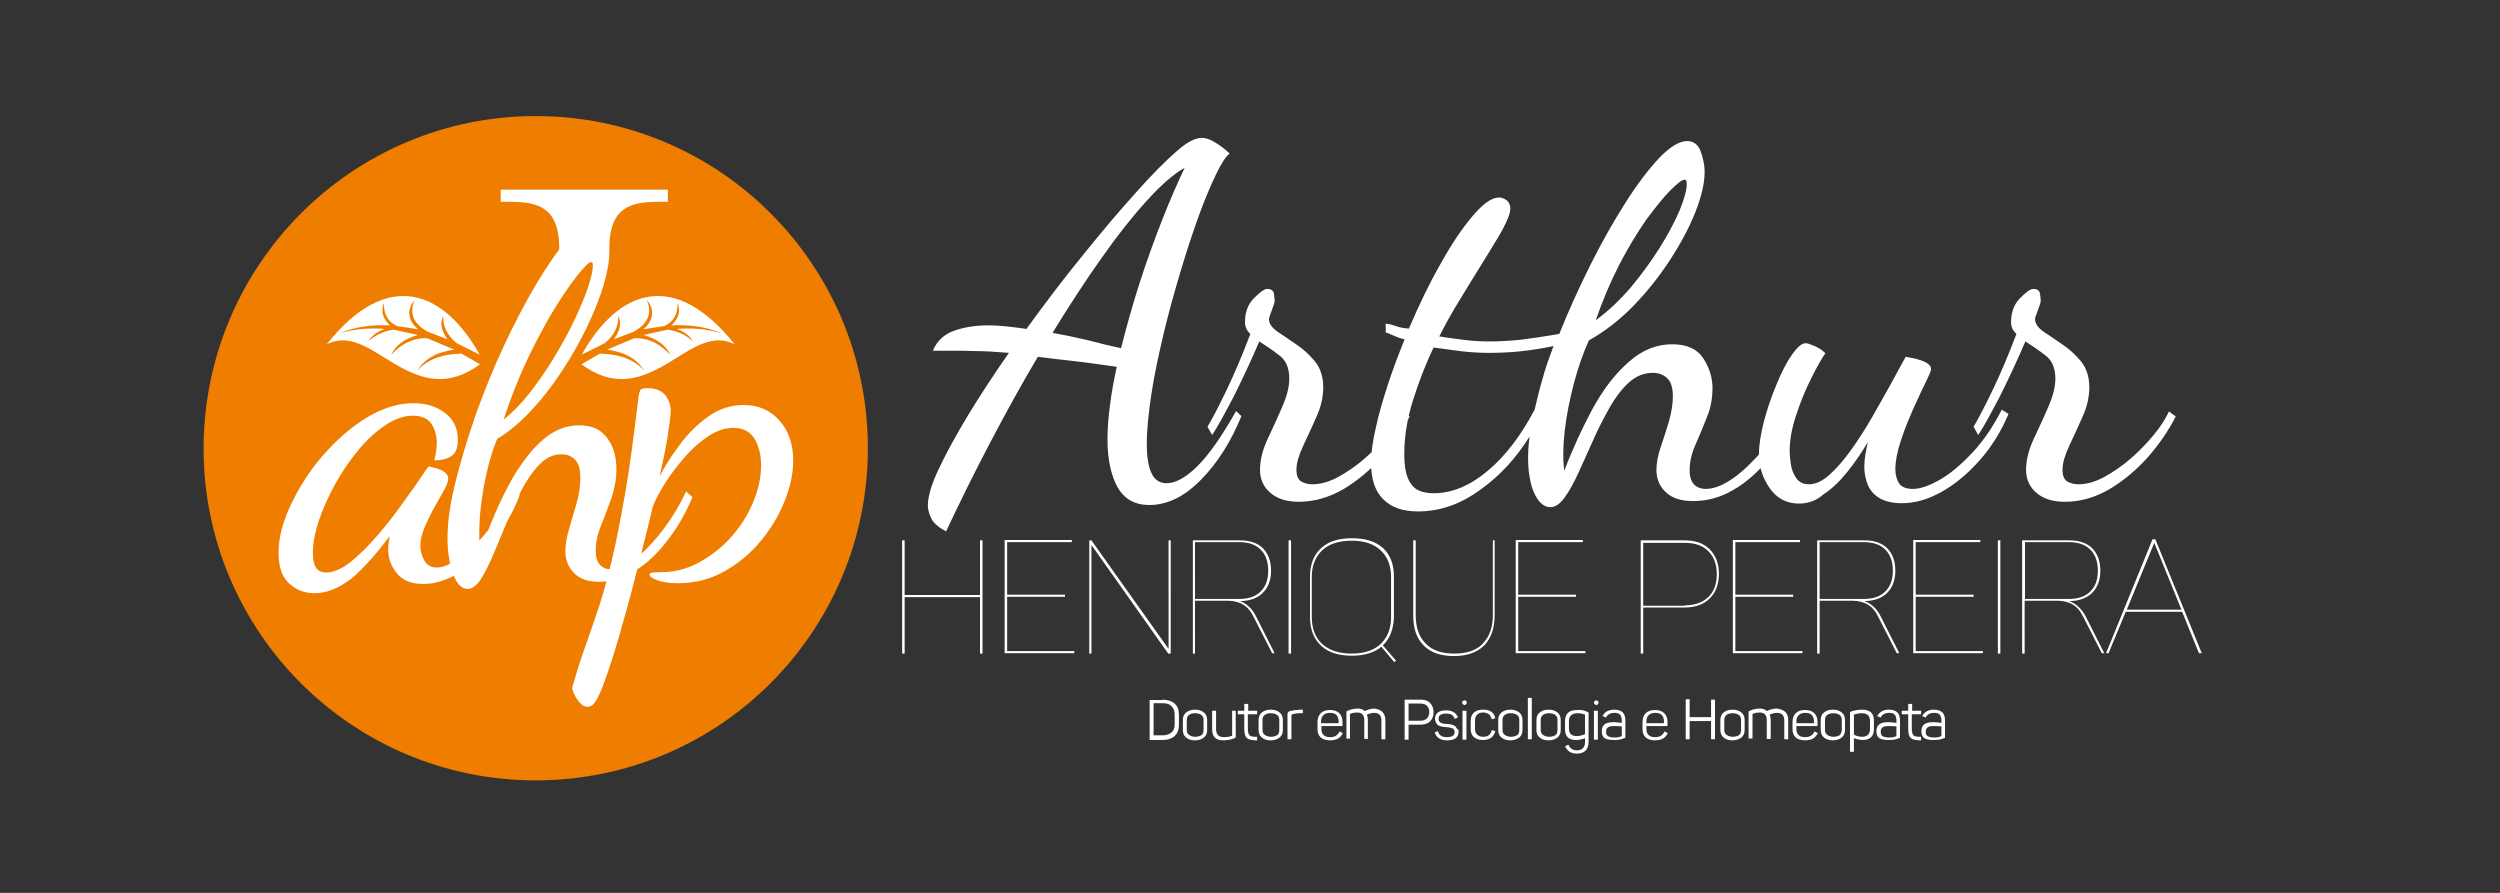
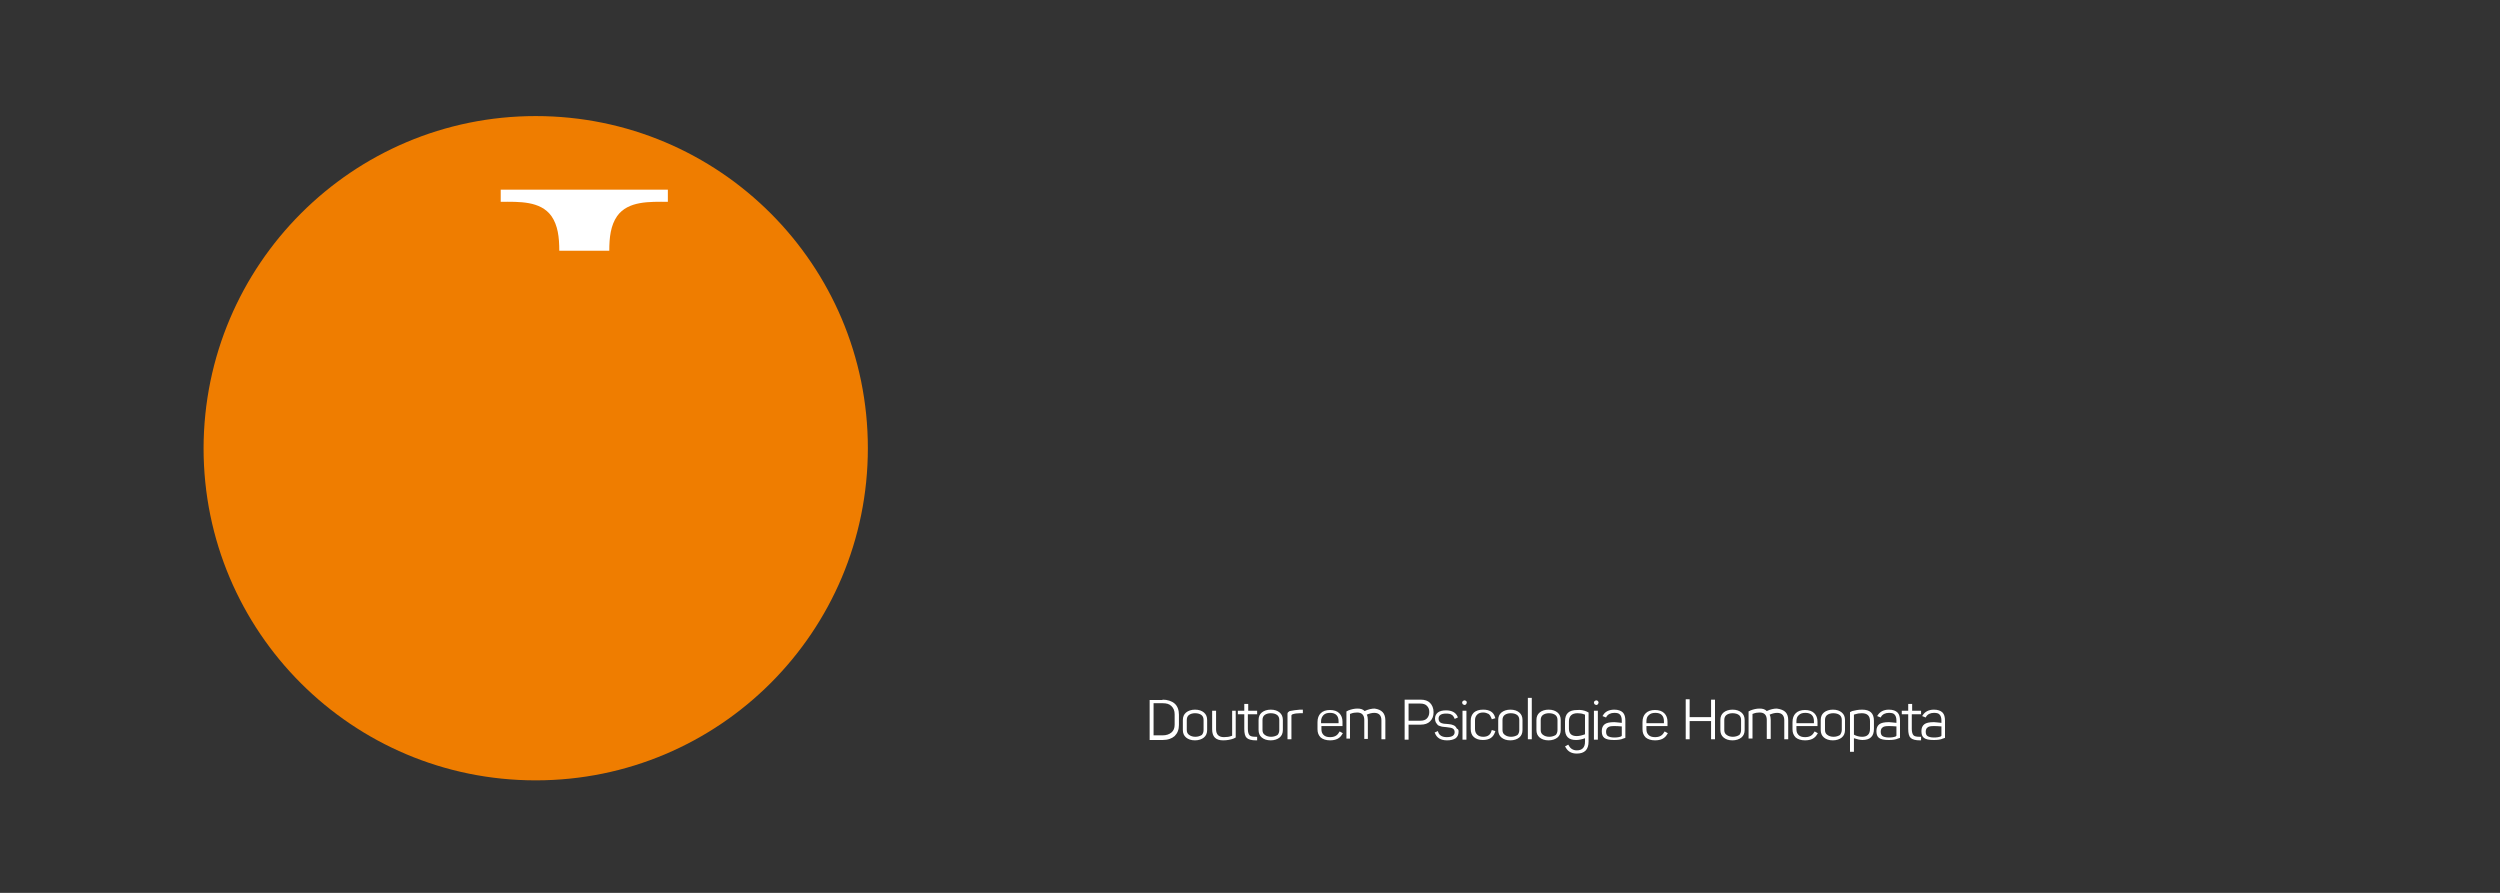
<svg xmlns="http://www.w3.org/2000/svg" version="1.1" id="Camada_1" x="0px" y="0px" viewBox="0 0 700 250" style="enable-background:new 0 0 700 250;" xml:space="preserve">
  <rect x="0" y="0" width="700" height="250" fill="#333333" stroke="none" />
  <style type="text/css">
	.st0{fill-rule:evenodd;clip-rule:evenodd;fill:#EF7D00;}
	.st1{fill:#FFFFFF;}
	.st2{fill-rule:evenodd;clip-rule:evenodd;fill:#FFFFFF;}
	.st3{fill:#616160;}
</style>
  <path class="st0" d="M150,32.5c51.4,0,93,41.6,93,93c0,51.4-41.6,93-93,93c-51.4,0-93-41.6-93-93C57.1,74.1,98.7,32.5,150,32.5  L150,32.5z" />
-   <path class="st1" d="M88.1,166.1c-2.8,0-5.2-0.9-7.2-2.8c-2-1.9-2.9-4.7-2.9-8.5c0-3.3,0.7-6.8,2.2-10.6c1.5-3.8,3.5-7.5,6-11.2  c2.5-3.7,5.4-7,8.7-10.1c3.2-3,6.6-5.5,10.2-7.3c3.6-1.8,7.2-2.7,10.7-2.7c3.5,0,6.5,0.9,8.9,2.8c2.4,1.9,3.5,4.3,3.5,7.4  c0,2.3-0.6,3.8-1.8,4.6c-1.2,0.8-2.8,1.2-4.8,1.2c0.2-0.7,0.3-1.5,0.5-2.4c0.1-0.9,0.2-1.7,0.2-2.4c0-2.1-0.5-3.9-1.5-5.4  c-1-1.5-2.7-2.3-5.2-2.3c-2.5,0-5.1,0.9-7.8,2.7c-2.6,1.8-5.2,4.1-7.6,7.1c-2.5,3-4.6,6.2-6.5,9.6c-1.9,3.5-3.4,6.9-4.5,10.2  c-1.1,3.4-1.6,6.4-1.6,9c0,3.5,1.2,5.3,3.7,5.3c2.1,0,4.4-1,6.8-2.9c2.5-2,5-4.5,7.6-7.5c2.6-3,5.1-6.2,7.4-9.5  c2.4-3.3,4.5-6.3,6.3-9c0.4-0.5,0.6-0.8,0.7-0.8c0.5,0.1,1.3,0.3,2.1,0.5c0.9,0.3,1.6,0.6,2.3,1.1c0.6,0.5,1,1,1,1.8  c0,0.8-0.4,1.9-1.2,3.3c-0.8,1.4-1.7,3-2.7,4.8c-1,1.8-1.9,3.7-2.7,5.5c-0.8,1.9-1.2,3.6-1.2,5.3c0,1.4,0.4,2.7,1.1,4  c0.7,1.3,1.9,2,3.5,2c2.5,0,5.7-1.8,9.7-5.4c4-3.6,8-9,12.1-16.2l1.4,1.4c-1.9,4.9-4.4,9.2-7.4,13c-3,3.7-6.2,6.6-9.6,8.7  c-3.4,2.1-6.8,3.1-10,3.1c-3.4,0-5.8-1-7.4-3c-1.6-2-2.4-4.2-2.4-6.5c0-0.5,0-1.2,0.1-1.8c0.1-0.7,0.2-1.4,0.3-2.1  c-3.9,5.3-7.5,9.2-10.7,11.9C94.7,164.8,91.4,166.1,88.1,166.1L88.1,166.1z M130.9,164.9c-1.7,0-3.1-1.5-4.1-4.4  c-1-2.9-1.5-6.2-1.5-9.8c0-4.4,0.7-9.5,2.2-15.6c1.5-6,3.4-12.3,5.7-19c2.4-6.6,5-13.1,8-19.5c3-6.4,6-12.1,9.1-17.3  c3.1-5.2,6-9.3,8.7-12.4c2.7-3.1,5.1-4.6,7.1-4.6c1.6,0,2.8,1,3.5,2.9c0.7,2,1,3.8,1,5.7c0,2.5-0.6,5.6-1.7,9.3  c-1.1,3.6-2.7,7.5-4.7,11.7c-2,4.1-4.3,8.2-7,12.2c-2.6,4-5.5,7.7-8.6,11c-3.1,3.3-6.2,5.9-9.4,7.8c-1.1,2.6-2,5.6-2.8,8.9  c-0.8,3.3-1.3,6.5-1.7,9.6c-0.4,3.1-0.5,5.9-0.5,8.4c0,1,0,1.9,0.1,2.6c0,0.7,0.1,1.4,0.2,2c1.3-3.7,2.7-7.3,4.2-10.8  c1.5-3.5,3.1-6.7,4.8-9.7c1.7-3,3.6-5.5,5.5-7.8c2-2.2,4-4,6.2-5.2c2.2-1.2,4.5-1.8,7-1.8c2.5,0,4.6,0.6,6.1,1.8  c1.5,1.2,2.6,2.8,3.3,4.6c0.7,1.9,1,3.8,1,5.8c0,2.8-0.5,5.5-1.4,8.2c-1,2.6-1.9,5.2-2.9,7.6c-1,2.5-1.5,4.8-1.5,7.1  c0,1.8,0.4,3.1,1.2,4c0.8,0.8,1.8,1.2,2.9,1.2c2.1,0,4.4-1,7-3c2.6-2,5.2-4.7,7.7-8c2.5-3.3,4.7-6.9,6.5-10.8l1.8,1.6  c-1.9,4.5-4.2,8.5-7,12.1c-2.7,3.6-5.7,6.4-9,8.5c-3.3,2.1-6.7,3.1-10.2,3.1c-3.1,0-5.4-0.8-7-2.5c-1.6-1.6-2.4-3.7-2.4-6.1  c0-1.9,0.4-4,1.1-6.4c0.7-2.4,1.4-4.8,2.1-7.2c0.7-2.5,1-4.8,1-7c0-2.4-0.5-4-1.5-5c-1-1-2.2-1.5-3.7-1.5c-2.3,0-4.3,0.9-6.1,2.7  c-1.8,1.8-3.5,4.2-5,7c-1.5,2.9-2.9,5.9-4.2,9.1c-1.3,3.2-2.6,6.2-3.8,9.1c-1.2,2.9-2.4,5.2-3.5,7  C133.4,164,132.2,164.9,130.9,164.9L130.9,164.9z M141,117.5c2.5-2,5-4.5,7.4-7.6c2.4-3.1,4.7-6.4,6.8-9.9c2.1-3.5,4-6.9,5.6-10.3  c1.6-3.4,2.9-6.4,3.8-9.1c0.9-2.7,1.4-4.8,1.4-6.1c0-0.5,0-0.8-0.1-0.9c-0.1-0.1-0.2-0.2-0.4-0.2c-0.6,0-1.9,1.3-3.9,3.8  c-2,2.5-4.2,5.8-6.8,10c-2.5,4.2-5,8.9-7.5,14.2C144.9,106.6,142.8,112,141,117.5L141,117.5z M164.4,197.9c-0.7,0-1.4-0.4-2.1-1.2  c-0.7-0.8-1.2-1.6-1.6-2.5c-0.4-0.9-0.5-1.4-0.5-1.6c1.3-4.5,2.5-8.4,3.8-11.9c1.2-3.5,2.5-7.1,3.7-10.8s2.4-8,3.6-13  c1.2-5,2.4-11.1,3.7-18.5c1.3-7.4,2.5-16.5,3.8-27.4c0.1-0.8,0.3-1.4,0.5-1.8c0.3-0.4,1-0.5,2-0.5c2.4,0,4,0.7,5,2  c1,1.3,1.5,2.8,1.5,4.3c0,1.3-0.3,3.5-0.8,6.8c-0.5,3.3-1.3,7.1-2.3,11.6c1.5-3,3.5-6,5.8-9.1c2.3-3.1,5-5.7,8-7.8  c3-2.1,6.3-3.1,9.8-3.1c4,0,7.3,1.4,9.9,4.3c2.6,2.9,3.9,6.6,3.9,11.3c0,3.5-0.8,7.3-2.4,11.3c-1.6,4-3.8,7.7-6.7,11.2  c-2.9,3.5-6.3,6.3-10.2,8.5c-3.9,2.2-8.2,3.3-13,3.3c-2.4,0-4.3-0.3-5.7-0.8c-1.5-0.5-2.2-1.1-2.2-1.6c0-0.4,0.3-0.6,1-0.6  c0.7,0,1.5-0.1,2.4-0.1c3.6,0,7.1-0.9,10.4-2.7c3.3-1.8,6.3-4.1,8.9-7c2.6-2.9,4.7-6.1,6.2-9.7c1.5-3.5,2.3-7,2.3-10.5  c0-2.9-0.6-5.4-1.8-7.4c-1.2-2-3.2-3.1-5.9-3.1c-2.4,0-4.7,0.8-7,2.3c-2.3,1.5-4.5,3.4-6.5,5.7c-2,2.3-3.9,4.7-5.5,7.2  c-1.6,2.5-2.8,4.8-3.6,6.8c-1.6,6.8-3.3,13.4-4.9,19.7c-1.6,6.3-3.2,12-4.7,17.2c-1.5,5.1-2.9,9.3-4.1,12.6c-1.2,3.3-2.3,5.3-3.1,6  C165.6,197.7,165,197.9,164.4,197.9L164.4,197.9z" />
-   <path class="st2" d="M205.7,96.4c-7.2-3.6-13.4,2.5-20.8,6.5c-6.4,3.4-13.4,5.5-22.1-0.9l5.2-3c4.5,0.2,8.9,1,12.4,4.8  c-2.4-3.8-6.1-5.3-10.4-5.9l7.6-3.2c3.2-0.1,6.6,0.9,10.1,4.7c-1.3-2.9-4-4.6-7.5-5.6l6.8-1.5c2.5,0.4,4.9,1.3,7.1,3.3  c-1-1.7-2.7-2.8-4.6-3.5c4-0.3,8.1-0.1,12.5,1.2c-4.7-2-9.3-2.4-14-2.2c1.9-1.8,2.7-3.8,1.7-6.3c0.1,2.9-0.9,5.2-3.7,6.5l-5.9,0.9  c3.2-2.6,3.1-5.8,1-8.2c1.5,3.5,0.6,6.5-3.7,8.9l-5.5,2.1c1.9-2.6,2.1-4.8,1.2-6.5c0.1,3-1.2,5.5-3.8,7.6l-6.4,3.2  C172.7,81.7,188.4,74.7,205.7,96.4L205.7,96.4z" />
-   <path class="st2" d="M91.5,96.4c7.2-3.6,13.4,2.5,20.8,6.5c6.4,3.4,13.4,5.5,22.1-0.9l-5.2-3c-4.5,0.2-8.9,1-12.4,4.8  c2.4-3.8,6.1-5.3,10.4-5.9l-7.6-3.2c-3.2-0.1-6.6,0.9-10.1,4.7c1.3-2.9,4-4.6,7.5-5.6l-6.8-1.5c-2.5,0.4-4.9,1.3-7.1,3.3  c1-1.7,2.7-2.8,4.6-3.5c-4-0.3-8.1-0.1-12.5,1.2c4.7-2,9.3-2.4,14-2.2c-1.9-1.8-2.7-3.8-1.7-6.3c-0.1,2.9,0.9,5.2,3.7,6.5l5.9,0.9  c-3.2-2.6-3.1-5.8-1-8.2c-1.5,3.5-0.6,6.5,3.7,8.9l5.5,2.1c-1.9-2.6-2.1-4.8-1.2-6.5c-0.1,3,1.2,5.5,3.8,7.6l6.4,3.2  C124.5,81.7,108.7,74.7,91.5,96.4L91.5,96.4z" />
  <path class="st2" d="M170.6,70.2c0-3.8,0.4-7.1,2.2-9.7c3.1-4.3,9.1-4,14.2-4v-3.4h-22h-2.8h-22v3.4c5.1,0,11.1-0.3,14.2,4  c1.8,2.6,2.2,5.9,2.2,9.7H170.6L170.6,70.2z" />
-   <path class="st1" d="M264.9,148.8c-2.2-1.2-3.6-2.4-4.2-3.8c-0.6-1.3-0.9-2.4-0.9-3.4c0-2.6,1-6,3.1-10.4s4.8-9.4,8.2-15  c3.4-5.6,7.2-11.4,11.4-17.4c-3.7-0.3-6.8-0.5-9.4-0.5c-2.6-0.1-4.8-0.1-6.7-0.1h-5.2c1.1-2.6,3-4.5,5.7-5.5c2.7-1,6-1.6,9.8-1.6  c1.7,0,3.4,0.1,5.2,0.3c1.8,0.2,3.6,0.4,5.5,0.7c5.1-7,10.2-13.8,15.6-20.4c5.3-6.6,10.3-12.5,14.9-17.6c4.6-5.2,8.5-9.1,11.5-11.7  c2.9-2.6,5.3-3.8,7.1-3.8c1.1,0,2.3,0.4,3.6,1.2c1.3,0.8,2.8,1.8,4.2,3.2c-1,0.7-2.3,2.7-3.8,5.8c-1.5,3.1-3.2,7.1-4.9,11.8  c-1.7,4.7-3.4,9.9-5.1,15.6c-1.7,5.7-3.3,11.4-4.7,17.3c-1.4,5.9-2.6,11.5-3.4,16.8c-0.8,5.3-1.3,9.9-1.3,14c0,3.5,0.4,6.2,1.3,8.1  c0.8,1.9,2.3,2.9,4.2,2.9c2.6,0,5.5-1.6,8.8-4.9c3.3-3.3,6.8-8.4,10.7-15.3l1.5,1.4c-3,7.3-6.8,13.3-11.4,17.9  c-4.6,4.7-9.4,7-14.4,7c-4.1,0-7-1.7-8.9-5c-1.8-3.3-2.8-7.8-2.8-13.3c0-2.9,0.2-6.1,0.7-9.6c0.4-3.5,1.1-7.1,1.9-10.8  c-4.4-0.6-8.4-1.2-12-1.6c-3.6-0.4-7-0.8-10.1-1.2c-4.7,7.9-9.2,16.1-13.6,24.5C272.8,132.4,268.7,140.7,264.9,148.8L264.9,148.8z   M313.9,97.5c1.5-6,3.2-12.1,5.2-18.3c2-6.2,4.1-12,6.3-17.6c2.2-5.6,4.3-10.4,6.3-14.6c-3.1,1.7-6.6,4.8-10.6,9.2  c-4,4.4-8.3,9.8-12.7,16.1c-4.5,6.3-9,13.3-13.7,20.9c3.4,0.6,6.7,1.3,10.1,2.1C308.1,96.2,311.1,96.9,313.9,97.5L313.9,97.5z   M363.7,140.5c-3.4,0-6-0.8-8-2.5c-1.9-1.6-2.9-3.8-2.9-6.4c0-2.7,0.7-5.6,2.1-8.6c1.4-3,2.8-6,4.1-9c1.3-3,2-5.6,2-8  c0-2.9-0.9-5.1-2.8-6.5c-1.8-1.4-3.7-2.7-5.6-3.9c-2.3,5.4-4.7,10.5-7.1,15.3c-2.5,4.8-4.5,8.5-6.1,10.9l-1.3-2.3  c1.4-2.4,3.2-5.8,5.4-10.4c2.2-4.6,4.4-9.8,6.6-15.6c-1-0.9-1.5-2-1.5-3.3c0-2.7,0.8-5,2.5-6.7c1.7-1.7,2.9-2.6,3.7-2.6  c1.1,0,1.7,0.4,1.9,1.3c0.1,0.9,0.2,1.5,0.2,2c0,0.5-0.3,1.3-0.8,2.7c-0.5,1.3-0.8,2.1-0.8,2.4c0,1.3,0.8,2.4,2.3,3.5  c1.5,1,3.3,2.2,5.3,3.6c2,1.3,3.7,2.9,5.3,4.8c1.5,1.9,2.3,4.3,2.3,7.2c0,2.7-0.6,5.5-1.9,8.3c-1.2,2.8-2.5,5.5-3.7,8.1  c-1.2,2.6-1.9,4.8-1.9,6.7c0,1.6,0.4,2.7,1.3,3.3c0.9,0.5,1.9,0.8,3.1,0.8c2.4,0,4.8-0.7,7.4-2.1c2.5-1.4,5-3.1,7.4-5.2  c2.4-2.1,4.5-4.3,6.4-6.6c1.9-2.3,3.3-4.5,4.2-6.5l1.9,1.4c-1.9,3.8-4.5,7.6-7.7,11.3c-3.3,3.7-6.9,6.7-10.9,9.1  C372.1,139.3,367.9,140.5,363.7,140.5L363.7,140.5z M397.1,143.2c-4.3,0-7.5-1.1-9.8-3.4c-2.3-2.3-3.4-5.7-3.4-10.1  c0-2.7,0.4-6,1.3-9.8c0.8-3.8,2-7.9,3.4-12.2c1.4-4.3,3-8.5,4.7-12.7c-1-0.2-1.9-0.5-2.8-0.9c-0.9-0.4-1.7-0.8-2.5-1v-2.5  c0.8,0.1,1.7,0.3,2.8,0.7c1.1,0.4,2.3,0.6,3.7,0.7c2.8-6.6,5.7-12.6,8.9-18.2c3.1-5.6,6.1-10,9-13.4c2.9-3.4,5.3-5.1,7.3-5.1  c0.8,0,1.5,0.3,2.2,0.8c0.6,0.5,1,1.3,1,2.3c0,0.9-0.4,2.2-1.2,3.9c-0.8,1.7-1.9,3.7-3.3,5.9c-1.4,2.3-2.9,4.8-4.6,7.5  c-1.7,2.7-3.5,5.7-5.4,8.8c-1.9,3.1-3.7,6.3-5.4,9.7c2.5,0.4,4.9,0.7,7.2,1c2.3,0.3,4.7,0.4,7.2,0.4c2.7,0,5.6-0.2,8.6-0.5  c3.1-0.4,6.6-0.9,10.6-1.6c2.6-6.5,5.5-12.9,8.7-19.3c3.2-6.4,6.5-12.2,9.8-17.4c3.3-5.2,6.5-9.4,9.5-12.6c3-3.1,5.6-4.7,7.8-4.7  c1.8,0,3.1,1,3.8,2.9c0.7,2,1.1,3.9,1.1,5.7c0,3.2-0.9,7-2.6,11.3c-1.7,4.3-4.1,8.8-7.1,13.4c-3,4.6-6.4,8.9-10.3,12.9  c-3.9,4-8.1,7.2-12.4,9.6c-1.6,3.5-3,7.5-4.2,12c-1.2,4.6-2.1,9.1-2.6,13.5c-0.5,4.4-0.5,8.1-0.1,11c2.4-6.3,5.1-12.1,8-17.5  c3-5.4,6.3-9.7,10.1-13c3.7-3.3,7.8-4.9,12.1-4.9c4.1,0,7,1.3,8.7,3.9c1.7,2.6,2.6,5.4,2.6,8.4c0,2.8-0.5,5.6-1.6,8.2  c-1,2.6-2.1,5.2-3.2,7.7c-1.1,2.5-1.6,4.8-1.6,7.1c0,1.8,0.4,3.1,1.3,4c0.8,0.8,1.9,1.2,3.2,1.2c2.3,0,4.8-1,7.7-3  c2.8-2,5.6-4.7,8.4-8c2.8-3.3,5.2-7,7.1-10.9l1.9,1.6c-2.1,4.5-4.6,8.5-7.6,12.1c-3,3.6-6.3,6.5-9.8,8.5c-3.6,2.1-7.3,3.1-11.2,3.1  c-3.4,0-5.9-0.8-7.7-2.5c-1.7-1.6-2.6-3.7-2.6-6.2c0-1.9,0.4-4.1,1.2-6.4c0.8-2.4,1.6-4.8,2.3-7.2c0.7-2.5,1.1-4.8,1.1-7  c0-2.4-0.5-4.1-1.6-5.1c-1.1-1-2.4-1.5-4-1.5c-2.5,0-4.7,0.9-6.7,2.7c-2,1.8-3.8,4.2-5.4,7c-1.6,2.9-3.2,5.9-4.6,9.1  c-1.4,3.2-2.8,6.2-4.1,9.1c-1.3,2.9-2.6,5.2-3.9,7c-1.3,1.8-2.6,2.7-4,2.7c-1.1,0-2.1-0.5-3-1.5c-0.9-1-1.6-2.4-2.2-4.2  c-0.5-1.8-0.9-3.9-1-6.4c-0.1-2.4,0-5,0.4-7.7c-3.8,6.1-8.4,11.1-13.9,15C408.9,141.2,403.1,143.2,397.1,143.2L397.1,143.2z   M401.4,138.1c5.2,0,10.2-2.1,15.2-6.3c5-4.2,9.3-9.9,13.1-17.1c0.7-3,1.4-5.9,2.2-8.6c0.7-2.7,1.8-5.8,3.1-9.2  c-3.4,0.7-6.6,1.2-9.6,1.5c-3,0.3-5.9,0.4-8.7,0.4c-2.8,0-5.4-0.2-7.9-0.5c-2.5-0.3-5-0.7-7.4-1c-2.3,4.8-4.2,9.8-5.8,14.9  c-1.6,5.1-2.4,10.1-2.4,14.9c0,3.9,0.6,6.7,1.9,8.4C396.3,137.3,398.4,138.1,401.4,138.1L401.4,138.1z M446.8,89.7  c3.5-2.6,6.7-5.6,9.8-9.2c3-3.6,5.7-7.3,8.1-11.1c2.4-3.8,4.2-7.3,5.6-10.5c1.3-3.2,2-5.7,2-7.5c0-0.7-0.2-1.1-0.6-1.1  c-0.7,0-2,1-4,3c-2,2-4.2,4.8-6.8,8.3c-2.5,3.6-5,7.7-7.5,12.5C450.9,79,448.7,84.2,446.8,89.7L446.8,89.7z M503.7,141  c-3.4,0-6.1-1.4-8.1-4.2c-2-2.8-3.1-6-3.1-9.6c0-2.6,0.5-5.7,1.4-9.2c0.9-3.5,2.1-6.9,3.5-10.3c1.4-3.4,2.8-6.2,4.3-8.3  c1.5-2.2,2.8-3.3,3.9-3.3c0.5,0,1.3,0.3,2.5,0.8c1.2,0.5,2.2,1.2,3,2c-1.1,1.6-2.4,3.9-4,7.1c-1.6,3.2-3,6.6-4.2,10.3  c-1.2,3.6-1.8,7-1.8,10.1c0,0.7,0.1,1.8,0.3,3.4c0.2,1.5,0.7,2.8,1.5,4c0.8,1.2,2,1.8,3.6,1.8c1.9,0,3.8-0.9,5.8-2.7  c2-1.8,4-4.1,6-6.9c2-2.8,4-5.9,5.9-9.2c1.9-3.3,3.6-6.4,5.3-9.4c1.6-3,3-5.5,4.1-7.5c0.6,0.1,1.5,0.3,2.6,0.5  c1.1,0.3,2.2,0.6,3.1,1.1c0.9,0.5,1.4,1.1,1.4,1.9c0,0.4-0.5,1.6-1.5,3.6c-1,2.1-2.2,4.6-3.5,7.5c-1.3,3-2.5,5.9-3.5,9  c-1,3-1.5,5.7-1.5,7.9c0,1.6,0.4,3,1.1,4c0.7,1,2,1.5,3.8,1.5c2.1,0,4.6-0.9,7.6-2.6c3-1.7,6-4.3,9.1-7.6c3.1-3.3,5.8-7.3,8.2-12  l1.9,1.2c-2.1,4.9-4.8,9.3-8.2,13.1c-3.4,3.8-6.9,6.7-10.7,8.8c-3.8,2.1-7.4,3.1-11,3.1c-2.6,0-4.6-0.5-6.2-1.4  c-1.5-0.9-2.6-2.1-3.3-3.7c-0.6-1.5-1-3.2-1-5.1c0-1.1,0.1-2.2,0.3-3.4c0.2-1.1,0.4-2.3,0.7-3.5c-1.8,3-3.7,5.8-5.8,8.4  c-2.1,2.6-4.3,4.7-6.6,6.2C508.6,140.2,506.2,141,503.7,141L503.7,141z M578.2,140.5c-3.4,0-6-0.8-8-2.5c-1.9-1.6-2.9-3.8-2.9-6.4  c0-2.7,0.7-5.6,2.1-8.6c1.4-3,2.8-6,4.1-9c1.3-3,2-5.6,2-8c0-2.9-0.9-5.1-2.8-6.5c-1.8-1.4-3.7-2.7-5.6-3.9  c-2.3,5.4-4.7,10.5-7.1,15.3c-2.5,4.8-4.5,8.5-6.1,10.9l-1.3-2.3c1.4-2.4,3.2-5.8,5.4-10.4c2.2-4.6,4.4-9.8,6.6-15.6  c-1-0.9-1.5-2-1.5-3.3c0-2.7,0.8-5,2.5-6.7c1.7-1.7,2.9-2.6,3.7-2.6c1.1,0,1.7,0.4,1.9,1.3c0.1,0.9,0.2,1.5,0.2,2  c0,0.5-0.3,1.3-0.8,2.7c-0.5,1.3-0.8,2.1-0.8,2.4c0,1.3,0.8,2.4,2.3,3.5c1.5,1,3.3,2.2,5.3,3.6c2,1.3,3.7,2.9,5.3,4.8  c1.5,1.9,2.3,4.3,2.3,7.2c0,2.7-0.6,5.5-1.9,8.3c-1.2,2.8-2.5,5.5-3.7,8.1c-1.2,2.6-1.9,4.8-1.9,6.7c0,1.6,0.4,2.7,1.3,3.3  c0.9,0.5,1.9,0.8,3.1,0.8c2.4,0,4.8-0.7,7.4-2.1c2.5-1.4,5-3.1,7.4-5.2c2.4-2.1,4.5-4.3,6.4-6.6c1.9-2.3,3.3-4.5,4.2-6.5l1.9,1.4  c-1.9,3.8-4.5,7.6-7.7,11.3c-3.3,3.7-6.9,6.7-10.9,9.1C586.6,139.3,582.5,140.5,578.2,140.5L578.2,140.5z" />
-   <path class="st1" d="M274.4,151.3h0.7V183h-0.7v-15.8h-21.1V183h-0.7v-31.7h0.7v15.3h21.1V151.3L274.4,151.3z M282,182.3h18.8v0.6  h-19.5v-31.7h18.8v0.6H282v14.7h16.2v0.6H282V182.3L282,182.3z M327.1,151.3h0.7V183h-0.7l-21.5-30.4V183H305v-31.7h0.6l21.6,30.4  V151.3L327.1,151.3z M334.7,167.7h12.4c2.5,0,4.5-0.7,5.9-2.1c1.4-1.4,2.1-3.3,2.1-5.8c0-2.5-0.7-4.5-2.1-5.9  c-1.4-1.4-3.4-2.1-6-2.1h-12.4V167.7L334.7,167.7z M351.7,172.6l5.2,10.3h-0.7l-5.1-10c-0.8-1.7-1.8-2.9-3-3.6  c-1.1-0.7-2.7-1.1-4.5-1.1h-9V183H334v-31.7h13.2c2.7,0,4.9,0.7,6.4,2.2c1.5,1.5,2.3,3.6,2.3,6.3c0,2.6-0.8,4.7-2.3,6.2  c-1.5,1.5-3.7,2.3-6.4,2.3C349.1,169,350.6,170.4,351.7,172.6L351.7,172.6z M360.8,151.3h0.7V183h-0.7V151.3L360.8,151.3z   M378.5,183c3.5,0,6.2-0.9,8.1-2.7c1.9-1.8,2.9-4.3,2.9-7.5v-11.2c0-3.2-1-5.7-2.9-7.5c-1.9-1.8-4.6-2.7-8.1-2.7  c-3.6,0-6.4,0.9-8.3,2.7c-1.9,1.8-2.9,4.3-2.9,7.5v11.2c0,3.2,1,5.8,2.9,7.5C372.2,182.1,374.9,183,378.5,183L378.5,183z   M387.2,180.7l3.7,4.3l-0.5,0.4l-3.6-4.3c-2,1.6-4.7,2.5-8.2,2.5c-3.8,0-6.7-0.9-8.7-2.8c-2-1.9-3.1-4.5-3.1-8v-11.3  c0-3.4,1-6.1,3.1-8c2-1.9,4.9-2.8,8.7-2.8c3.7,0,6.6,0.9,8.7,2.8c2,1.9,3,4.5,3,8v11.3C390.2,176.1,389.2,178.8,387.2,180.7  L387.2,180.7z M417.8,151.3h0.7v21c0,3.6-1,6.4-2.9,8.4c-2,2-4.8,3-8.5,3c-3.7,0-6.6-1-8.5-3c-2-2-2.9-4.8-2.9-8.4v-21h0.7v21  c0,3.4,0.9,6,2.8,7.9c1.8,1.9,4.5,2.8,8,2.8c3.5,0,6.2-0.9,8-2.8c1.8-1.9,2.8-4.5,2.8-7.9V151.3L417.8,151.3z M425.1,182.3h18.8v0.6  h-19.5v-31.7h18.8v0.6h-18.1v14.7h16.2v0.6h-16.2V182.3L425.1,182.3z M471.7,169.5c2.8,0,5-0.8,6.6-2.3c1.6-1.5,2.4-3.7,2.4-6.4  c0-2.8-0.8-4.9-2.4-6.5c-1.6-1.6-3.8-2.3-6.6-2.3h-11.6v17.6H471.7L471.7,169.5z M471.7,151.3c3,0,5.3,0.8,7,2.5  c1.7,1.7,2.6,4,2.6,6.9c0,2.9-0.9,5.2-2.6,6.9c-1.7,1.7-4.1,2.5-7,2.5h-11.6V183h-0.7v-31.7H471.7L471.7,151.3z M485.9,182.3h18.8  v0.6h-19.5v-31.7H504v0.6h-18.1v14.7h16.2v0.6h-16.2V182.3L485.9,182.3z M509.6,167.7H522c2.5,0,4.5-0.7,5.9-2.1  c1.4-1.4,2.1-3.3,2.1-5.8c0-2.5-0.7-4.5-2.1-5.9c-1.4-1.4-3.4-2.1-6-2.1h-12.4V167.7L509.6,167.7z M526.6,172.6l5.2,10.3h-0.7  l-5.1-10c-0.8-1.7-1.8-2.9-3-3.6c-1.1-0.7-2.7-1.1-4.5-1.1h-9V183h-0.7v-31.7h13.2c2.7,0,4.9,0.7,6.4,2.2c1.5,1.5,2.3,3.6,2.3,6.3  c0,2.6-0.8,4.7-2.3,6.2c-1.5,1.5-3.7,2.3-6.4,2.3C524,169,525.5,170.4,526.6,172.6L526.6,172.6z M536.4,182.3h18.8v0.6h-19.5v-31.7  h18.8v0.6h-18.1v14.7h16.2v0.6h-16.2V182.3L536.4,182.3z M559.4,151.3h0.7V183h-0.7V151.3L559.4,151.3z M567,167.7h12.4  c2.5,0,4.5-0.7,5.9-2.1c1.4-1.4,2.1-3.3,2.1-5.8c0-2.5-0.7-4.5-2.1-5.9c-1.4-1.4-3.4-2.1-6-2.1H567V167.7L567,167.7z M584,172.6  l5.2,10.3h-0.7l-5.1-10c-0.8-1.7-1.8-2.9-3-3.6c-1.1-0.7-2.7-1.1-4.5-1.1h-9V183h-0.7v-31.7h13.2c2.7,0,4.9,0.7,6.4,2.2  c1.5,1.5,2.3,3.6,2.3,6.3c0,2.6-0.8,4.7-2.3,6.2c-1.5,1.5-3.7,2.3-6.4,2.3C581.3,169,582.8,170.4,584,172.6L584,172.6z M595.5,170.7  h15.3l-7.6-18.7L595.5,170.7L595.5,170.7z M603.5,151l13,31.9h-0.8l-4.7-11.6h-15.8l-4.8,11.6h-0.7l13-31.9H603.5L603.5,151z" />
  <path class="st1" d="M328.9,202.9V200c0-1-0.3-1.7-0.9-2.3s-1.4-0.8-2.5-0.8H323v9h2.5c1.1,0,1.9-0.3,2.5-0.8  S328.9,203.9,328.9,202.9L328.9,202.9z M325.5,195.9c1.4,0,2.6,0.4,3.4,1.1c0.8,0.7,1.2,1.8,1.2,3.1v2.9c0,1.3-0.4,2.3-1.2,3.1  c-0.8,0.7-1.9,1.1-3.4,1.1h-3.6v-11.2H325.5L325.5,195.9z M331.2,204.4v-2.8c0-0.9,0.3-1.6,0.9-2.1c0.6-0.5,1.5-0.8,2.5-0.8  c1.1,0,1.9,0.3,2.5,0.8c0.6,0.5,0.9,1.2,0.9,2.1v2.8c0,0.9-0.3,1.6-0.9,2.1c-0.6,0.5-1.5,0.8-2.5,0.8c-1.1,0-1.9-0.3-2.5-0.8  C331.5,206,331.2,205.3,331.2,204.4L331.2,204.4z M337,204.4v-2.8c0-0.6-0.2-1.1-0.6-1.4c-0.4-0.3-1-0.5-1.8-0.5  c-0.7,0-1.3,0.2-1.7,0.5c-0.4,0.3-0.6,0.8-0.6,1.4v2.8c0,0.6,0.2,1.1,0.7,1.4c0.4,0.3,1,0.5,1.7,0.5c0.7,0,1.3-0.2,1.8-0.5  C336.8,205.5,337,205,337,204.4L337,204.4z M344.9,199h1.1v7.5l-0.6,0.3c-0.8,0.3-1.8,0.5-2.9,0.5c-2.1,0-3.1-1-3.1-3.1V199h1.1v5.2  c0,1.4,0.7,2.2,2.2,2.2c0.8,0,1.5-0.1,2-0.3l0.3-0.1V199L344.9,199z M349.4,199h2.6v1h-2.6v4.1c0,0.9,0.2,1.5,0.5,1.8  c0.3,0.3,0.9,0.4,1.8,0.4h0.3v1h-0.3c-1.2,0-2.1-0.2-2.6-0.7c-0.5-0.4-0.7-1.3-0.7-2.5v-4.1h-1.8v-1h1.8v-1.9h1.1V199L349.4,199z   M352.4,204.4v-2.8c0-0.9,0.3-1.6,0.9-2.1c0.6-0.5,1.5-0.8,2.5-0.8c1.1,0,1.9,0.3,2.5,0.8s0.9,1.2,0.9,2.1v2.8  c0,0.9-0.3,1.6-0.9,2.1c-0.6,0.5-1.5,0.8-2.5,0.8c-1.1,0-1.9-0.3-2.5-0.8C352.7,206,352.4,205.3,352.4,204.4L352.4,204.4z   M358.2,204.4v-2.8c0-0.6-0.2-1.1-0.6-1.4c-0.4-0.3-1-0.5-1.8-0.5c-0.7,0-1.3,0.2-1.7,0.5c-0.4,0.3-0.6,0.8-0.6,1.4v2.8  c0,0.6,0.2,1.1,0.7,1.4c0.4,0.3,1,0.5,1.7,0.5c0.7,0,1.3-0.2,1.8-0.5C358,205.5,358.2,205,358.2,204.4L358.2,204.4z M364,198.7h0.8  v1H364c-0.8,0-1.5,0.1-2.1,0.3c-0.2,0.1-0.3,0.2-0.3,0.4v6.6h-1.1v-7c0-0.2,0-0.4,0.1-0.5c0.1-0.1,0.2-0.2,0.5-0.4  C362,198.9,362.9,198.8,364,198.7L364,198.7z M369.9,201.9v0.6h4.9v-0.6c0-0.7-0.2-1.3-0.6-1.7c-0.4-0.4-1-0.6-1.8-0.6  c-0.8,0-1.4,0.2-1.8,0.6C370.2,200.6,369.9,201.2,369.9,201.9L369.9,201.9z M375.9,203.3h-5.9v0.9c0,0.7,0.2,1.2,0.6,1.6  c0.4,0.4,1,0.6,1.8,0.6c1.2,0,2-0.4,2.5-1.3l0.2-0.3l0.9,0.5l-0.2,0.3c-0.6,1.1-1.7,1.7-3.4,1.7c-1.1,0-2-0.3-2.6-0.8  c-0.6-0.6-0.9-1.3-0.9-2.3v-2c0-1.1,0.3-1.9,0.9-2.5c0.6-0.6,1.5-0.9,2.6-0.9c1.1,0,2,0.3,2.6,0.9c0.6,0.6,0.9,1.4,0.9,2.4V203.3  L375.9,203.3z M387.9,201.7v5.3h-1.1v-5.3c0-1.4-0.7-2.1-2-2.1c-0.7,0-1.4,0.2-2.1,0.5c0.2,0.4,0.3,0.9,0.3,1.5v5.3H382v-5.3  c0-1.4-0.7-2.1-2-2.1c-0.6,0-1.2,0.1-1.7,0.3l-0.3,0.1v6.9H377v-7.6l0.6-0.3c0.8-0.3,1.6-0.5,2.5-0.5c0.9,0,1.5,0.2,2,0.7  c1-0.5,2-0.7,2.8-0.7C386.9,198.7,387.9,199.7,387.9,201.7L387.9,201.7z M397.7,201.8c0.8,0,1.4-0.2,1.8-0.6c0.4-0.4,0.7-1,0.7-1.8  c0-0.8-0.2-1.3-0.7-1.8c-0.4-0.4-1-0.6-1.8-0.6h-3.3v4.8H397.7L397.7,201.8z M397.8,195.9c1.1,0,2,0.3,2.6,0.9c0.6,0.6,1,1.5,1,2.6  c0,1.1-0.3,1.9-1,2.6c-0.6,0.6-1.5,0.9-2.6,0.9h-3.4v4.2h-1.1v-11.2H397.8L397.8,195.9z M408.4,204.9c0,0.8-0.3,1.4-0.8,1.8  c-0.6,0.4-1.4,0.6-2.4,0.6c-1.8,0-2.9-0.7-3.4-2l0,0c0,0,0,0,0,0l-0.1-0.2l0.9-0.4l0.1,0.3v0c0.3,0.9,1.1,1.4,2.4,1.4  c1.5,0,2.2-0.5,2.2-1.4c0-0.5-0.2-0.8-0.5-1c-0.3-0.2-0.9-0.3-1.8-0.4c-0.4,0-0.7-0.1-1-0.1c-0.2,0-0.5-0.1-0.8-0.2  s-0.6-0.2-0.7-0.4c-0.2-0.2-0.3-0.4-0.5-0.7c-0.1-0.3-0.2-0.6-0.2-1c0-0.7,0.3-1.3,0.8-1.7c0.5-0.4,1.3-0.6,2.3-0.6  c1.6,0,2.7,0.6,3.2,1.7h0l0.1,0.3l-0.9,0.4l-0.1-0.3h0c-0.2-0.4-0.4-0.7-0.8-0.9c-0.3-0.2-0.8-0.3-1.5-0.3c-1.4,0-2.1,0.5-2.1,1.4  c0,0.7,0.3,1.1,0.9,1.3c0.3,0.1,0.8,0.2,1.4,0.2c0.4,0,0.7,0.1,0.9,0.1s0.5,0.1,0.8,0.2c0.3,0.1,0.5,0.2,0.7,0.4  c0.2,0.2,0.3,0.4,0.4,0.6C408.4,204.2,408.4,204.5,408.4,204.9L408.4,204.9z M410.6,199v8.1h-1.1V199H410.6L410.6,199z M410.7,196.7  c0,0.2-0.1,0.3-0.2,0.5c-0.1,0.1-0.3,0.2-0.4,0.2s-0.3-0.1-0.5-0.2c-0.1-0.1-0.2-0.3-0.2-0.5s0.1-0.3,0.2-0.4  c0.1-0.1,0.3-0.2,0.5-0.2s0.3,0.1,0.4,0.2C410.7,196.4,410.7,196.5,410.7,196.7L410.7,196.7z M417.7,204.4l1,0.3l-0.1,0.3  c-0.5,1.5-1.6,2.2-3.4,2.2c-1.1,0-1.9-0.3-2.5-0.8c-0.6-0.5-0.9-1.3-0.9-2.3v-2.3c0-1,0.3-1.7,0.9-2.3c0.6-0.5,1.4-0.8,2.6-0.8  c1.8,0,2.9,0.7,3.3,2.1l0.1,0.3l-1,0.3l-0.1-0.3c-0.2-0.5-0.4-0.9-0.8-1.2c-0.4-0.2-0.9-0.4-1.5-0.4c-0.8,0-1.3,0.2-1.7,0.6  c-0.4,0.4-0.6,0.9-0.6,1.6v2.4c0,0.7,0.2,1.2,0.6,1.6c0.4,0.4,1,0.6,1.7,0.6c1.2,0,2-0.5,2.3-1.6L417.7,204.4L417.7,204.4z   M419.5,204.4v-2.8c0-0.9,0.3-1.6,0.9-2.1c0.6-0.5,1.5-0.8,2.5-0.8c1.1,0,1.9,0.3,2.5,0.8c0.6,0.5,0.9,1.2,0.9,2.1v2.8  c0,0.9-0.3,1.6-0.9,2.1c-0.6,0.5-1.5,0.8-2.5,0.8c-1.1,0-1.9-0.3-2.5-0.8C419.8,206,419.5,205.3,419.5,204.4L419.5,204.4z   M425.4,204.4v-2.8c0-0.6-0.2-1.1-0.6-1.4c-0.4-0.3-1-0.5-1.8-0.5c-0.7,0-1.3,0.2-1.7,0.5c-0.4,0.3-0.6,0.8-0.6,1.4v2.8  c0,0.6,0.2,1.1,0.7,1.4c0.4,0.3,1,0.5,1.7,0.5c0.7,0,1.3-0.2,1.8-0.5C425.2,205.5,425.4,205,425.4,204.4L425.4,204.4z M427.8,195.4  h1.1V207h-1.1V195.4L427.8,195.4z M430.2,204.4v-2.8c0-0.9,0.3-1.6,0.9-2.1s1.5-0.8,2.5-0.8c1.1,0,1.9,0.3,2.5,0.8  c0.6,0.5,0.9,1.2,0.9,2.1v2.8c0,0.9-0.3,1.6-0.9,2.1c-0.6,0.5-1.5,0.8-2.5,0.8c-1.1,0-1.9-0.3-2.5-0.8  C430.5,206,430.2,205.3,430.2,204.4L430.2,204.4z M436.1,204.4v-2.8c0-0.6-0.2-1.1-0.6-1.4c-0.4-0.3-1-0.5-1.8-0.5  c-0.7,0-1.3,0.2-1.7,0.5c-0.4,0.3-0.6,0.8-0.6,1.4v2.8c0,0.6,0.2,1.1,0.7,1.4c0.4,0.3,1,0.5,1.7,0.5c0.7,0,1.3-0.2,1.8-0.5  C435.9,205.5,436.1,205,436.1,204.4L436.1,204.4z M443.8,205.6v-5.5l-0.3-0.1c-0.5-0.2-1.1-0.3-1.8-0.3c-1.6,0-2.4,0.8-2.4,2.3v2  c0,1.4,0.7,2.1,2.2,2.1C442.2,206.1,443,205.9,443.8,205.6L443.8,205.6z M444.2,199.2l0.6,0.3v8.1c0,2.3-1.1,3.4-3.3,3.4  c-1.5,0-2.5-0.6-3.1-1.7l-0.2-0.3l0.9-0.5l0.2,0.3c0.4,0.8,1.2,1.3,2.2,1.3c1.5,0,2.3-0.8,2.3-2.4v-1c-0.8,0.3-1.7,0.5-2.5,0.5  c-2.1,0-3.1-1-3.1-3.1v-2.1c0-2.2,1.1-3.2,3.4-3.2C442.6,198.7,443.5,198.9,444.2,199.2L444.2,199.2z M447.4,199v8.1h-1.1V199H447.4  L447.4,199z M447.6,196.7c0,0.2-0.1,0.3-0.2,0.5c-0.1,0.1-0.3,0.2-0.4,0.2c-0.2,0-0.3-0.1-0.5-0.2c-0.1-0.1-0.2-0.3-0.2-0.5  s0.1-0.3,0.2-0.4c0.1-0.1,0.3-0.2,0.5-0.2c0.2,0,0.3,0.1,0.4,0.2C447.5,196.4,447.6,196.5,447.6,196.7L447.6,196.7z M454.1,206v-2.6  c-0.9-0.1-1.7-0.1-2.2-0.1c-0.8,0-1.4,0.1-1.7,0.4c-0.3,0.2-0.5,0.6-0.5,1.2c0,0.6,0.2,1,0.5,1.2c0.3,0.2,0.9,0.4,1.8,0.4  c0.8,0,1.4-0.1,1.9-0.3L454.1,206L454.1,206z M452,198.7c1.1,0,1.9,0.3,2.4,0.8c0.5,0.5,0.7,1.3,0.7,2.3v4.8l-0.6,0.2  c-0.6,0.3-1.5,0.4-2.6,0.4c-1.3,0-2.2-0.2-2.7-0.6c-0.5-0.4-0.7-1-0.7-1.9c0-0.9,0.3-1.5,0.8-1.9c0.5-0.4,1.4-0.6,2.7-0.6  c0.3,0,1,0.1,2.1,0.2v-0.7c0-0.7-0.2-1.3-0.5-1.6c-0.3-0.4-0.9-0.5-1.6-0.5c-1,0-1.8,0.4-2.2,1.1l-0.1,0.2l-1-0.4l0.2-0.3  C449.4,199.3,450.5,198.7,452,198.7L452,198.7z M479.1,195.9h1.1V207h-1.1v-5.1h-6v5.1H472v-11.2h1.1v5h6V195.9L479.1,195.9z   M481.7,204.4v-2.8c0-0.9,0.3-1.6,0.9-2.1c0.6-0.5,1.5-0.8,2.5-0.8c1.1,0,1.9,0.3,2.5,0.8s0.9,1.2,0.9,2.1v2.8  c0,0.9-0.3,1.6-0.9,2.1c-0.6,0.5-1.5,0.8-2.5,0.8c-1.1,0-1.9-0.3-2.5-0.8C482,206,481.7,205.3,481.7,204.4L481.7,204.4z   M487.5,204.4v-2.8c0-0.6-0.2-1.1-0.6-1.4c-0.4-0.3-1-0.5-1.8-0.5c-0.7,0-1.3,0.2-1.7,0.5c-0.4,0.3-0.6,0.8-0.6,1.4v2.8  c0,0.6,0.2,1.1,0.7,1.4c0.4,0.3,1,0.5,1.7,0.5c0.7,0,1.3-0.2,1.8-0.5C487.3,205.5,487.5,205,487.5,204.4L487.5,204.4z M500.7,201.7  v5.3h-1.1v-5.3c0-1.4-0.7-2.1-2-2.1c-0.7,0-1.4,0.2-2.1,0.5c0.2,0.4,0.3,0.9,0.3,1.5v5.3h-1.1v-5.3c0-1.4-0.7-2.1-2-2.1  c-0.6,0-1.2,0.1-1.7,0.3l-0.3,0.1v6.9h-1.1v-7.6l0.6-0.3c0.8-0.3,1.6-0.5,2.5-0.5c0.9,0,1.5,0.2,2,0.7c1-0.5,2-0.7,2.8-0.7  C499.8,198.7,500.7,199.7,500.7,201.7L500.7,201.7z M503,201.9v0.6h4.9v-0.6c0-0.7-0.2-1.3-0.6-1.7c-0.4-0.4-1-0.6-1.8-0.6  c-0.8,0-1.4,0.2-1.8,0.6C503.2,200.6,503,201.2,503,201.9L503,201.9z M508.9,203.3H503v0.9c0,0.7,0.2,1.2,0.6,1.6  c0.4,0.4,1,0.6,1.8,0.6c1.2,0,2-0.4,2.5-1.3l0.2-0.3l0.9,0.5l-0.2,0.3c-0.6,1.1-1.7,1.7-3.4,1.7c-1.1,0-2-0.3-2.6-0.8  c-0.6-0.6-0.9-1.3-0.9-2.3v-2c0-1.1,0.3-1.9,0.9-2.5c0.6-0.6,1.5-0.9,2.6-0.9c1.1,0,2,0.3,2.6,0.9c0.6,0.6,0.9,1.4,0.9,2.4V203.3  L508.9,203.3z M509.8,204.4v-2.8c0-0.9,0.3-1.6,0.9-2.1s1.5-0.8,2.5-0.8c1.1,0,1.9,0.3,2.5,0.8c0.6,0.5,0.9,1.2,0.9,2.1v2.8  c0,0.9-0.3,1.6-0.9,2.1c-0.6,0.5-1.5,0.8-2.5,0.8c-1.1,0-1.9-0.3-2.5-0.8C510.1,206,509.8,205.3,509.8,204.4L509.8,204.4z   M515.7,204.4v-2.8c0-0.6-0.2-1.1-0.6-1.4c-0.4-0.3-1-0.5-1.8-0.5c-0.7,0-1.3,0.2-1.7,0.5c-0.4,0.3-0.6,0.8-0.6,1.4v2.8  c0,0.6,0.2,1.1,0.7,1.4c0.4,0.3,1,0.5,1.7,0.5c0.7,0,1.3-0.2,1.8-0.5C515.4,205.5,515.7,205,515.7,204.4L515.7,204.4z M523.6,204.1  v-2.2c0-1.5-0.8-2.2-2.3-2.2c-0.7,0-1.3,0.1-1.9,0.3l-0.3,0.1v5.6c0.7,0.4,1.5,0.6,2.3,0.6C522.8,206.3,523.6,205.6,523.6,204.1  L523.6,204.1z M521.4,198.7c2.2,0,3.3,1,3.3,3.1v2.3c0,2.1-1.1,3.1-3.2,3.1c-0.7,0-1.5-0.2-2.4-0.5v3.8H518v-11.1l0.6-0.3  C519.4,198.9,520.3,198.7,521.4,198.7L521.4,198.7z M531,206v-2.6c-0.9-0.1-1.7-0.1-2.2-0.1c-0.8,0-1.4,0.1-1.7,0.4  c-0.3,0.2-0.5,0.6-0.5,1.2c0,0.6,0.2,1,0.5,1.2c0.3,0.2,0.9,0.4,1.8,0.4c0.8,0,1.4-0.1,1.9-0.3L531,206L531,206z M528.9,198.7  c1.1,0,1.9,0.3,2.4,0.8c0.5,0.5,0.7,1.3,0.7,2.3v4.8l-0.6,0.2c-0.6,0.3-1.5,0.4-2.6,0.4c-1.3,0-2.2-0.2-2.7-0.6  c-0.5-0.4-0.7-1-0.7-1.9c0-0.9,0.3-1.5,0.8-1.9c0.5-0.4,1.4-0.6,2.7-0.6c0.3,0,1,0.1,2.1,0.2v-0.7c0-0.7-0.2-1.3-0.5-1.6  c-0.3-0.4-0.9-0.5-1.6-0.5c-1,0-1.8,0.4-2.2,1.1l-0.1,0.2l-1-0.4l0.2-0.3C526.4,199.3,527.4,198.7,528.9,198.7L528.9,198.7z   M535.3,199h2.6v1h-2.6v4.1c0,0.9,0.2,1.5,0.5,1.8c0.3,0.3,0.9,0.4,1.8,0.4h0.3v1h-0.3c-1.2,0-2.1-0.2-2.6-0.7  c-0.5-0.4-0.7-1.3-0.7-2.5v-4.1h-1.8v-1h1.8v-1.9h1.1V199L535.3,199z M543.6,206v-2.6c-0.9-0.1-1.7-0.1-2.2-0.1  c-0.8,0-1.4,0.1-1.7,0.4c-0.3,0.2-0.5,0.6-0.5,1.2c0,0.6,0.2,1,0.5,1.2c0.3,0.2,0.9,0.4,1.8,0.4c0.8,0,1.4-0.1,1.9-0.3L543.6,206  L543.6,206z M541.5,198.7c1.1,0,1.9,0.3,2.4,0.8c0.5,0.5,0.7,1.3,0.7,2.3v4.8l-0.6,0.2c-0.6,0.3-1.5,0.4-2.6,0.4  c-1.3,0-2.2-0.2-2.7-0.6c-0.5-0.4-0.7-1-0.7-1.9c0-0.9,0.3-1.5,0.8-1.9c0.5-0.4,1.4-0.6,2.7-0.6c0.3,0,1,0.1,2.1,0.2v-0.7  c0-0.7-0.2-1.3-0.5-1.6c-0.3-0.4-0.9-0.5-1.6-0.5c-1,0-1.8,0.4-2.2,1.1l-0.1,0.2l-1-0.4l0.2-0.3C539,199.3,540,198.7,541.5,198.7  L541.5,198.7z M461,201.9v0.6h4.9v-0.6c0-0.7-0.2-1.3-0.6-1.7c-0.4-0.4-1-0.6-1.8-0.6c-0.8,0-1.4,0.2-1.8,0.6  C461.2,200.6,461,201.2,461,201.9L461,201.9z M466.9,203.3H461v0.9c0,0.7,0.2,1.2,0.6,1.6c0.4,0.4,1,0.6,1.8,0.6  c1.2,0,2-0.4,2.5-1.3l0.2-0.3l0.9,0.5l-0.2,0.3c-0.6,1.1-1.7,1.7-3.4,1.7c-1.1,0-2-0.3-2.6-0.8c-0.6-0.6-0.9-1.3-0.9-2.3v-2  c0-1.1,0.3-1.9,0.9-2.5c0.6-0.6,1.5-0.9,2.6-0.9c1.1,0,2,0.3,2.6,0.9c0.6,0.6,0.9,1.4,0.9,2.4V203.3L466.9,203.3z" />
</svg>